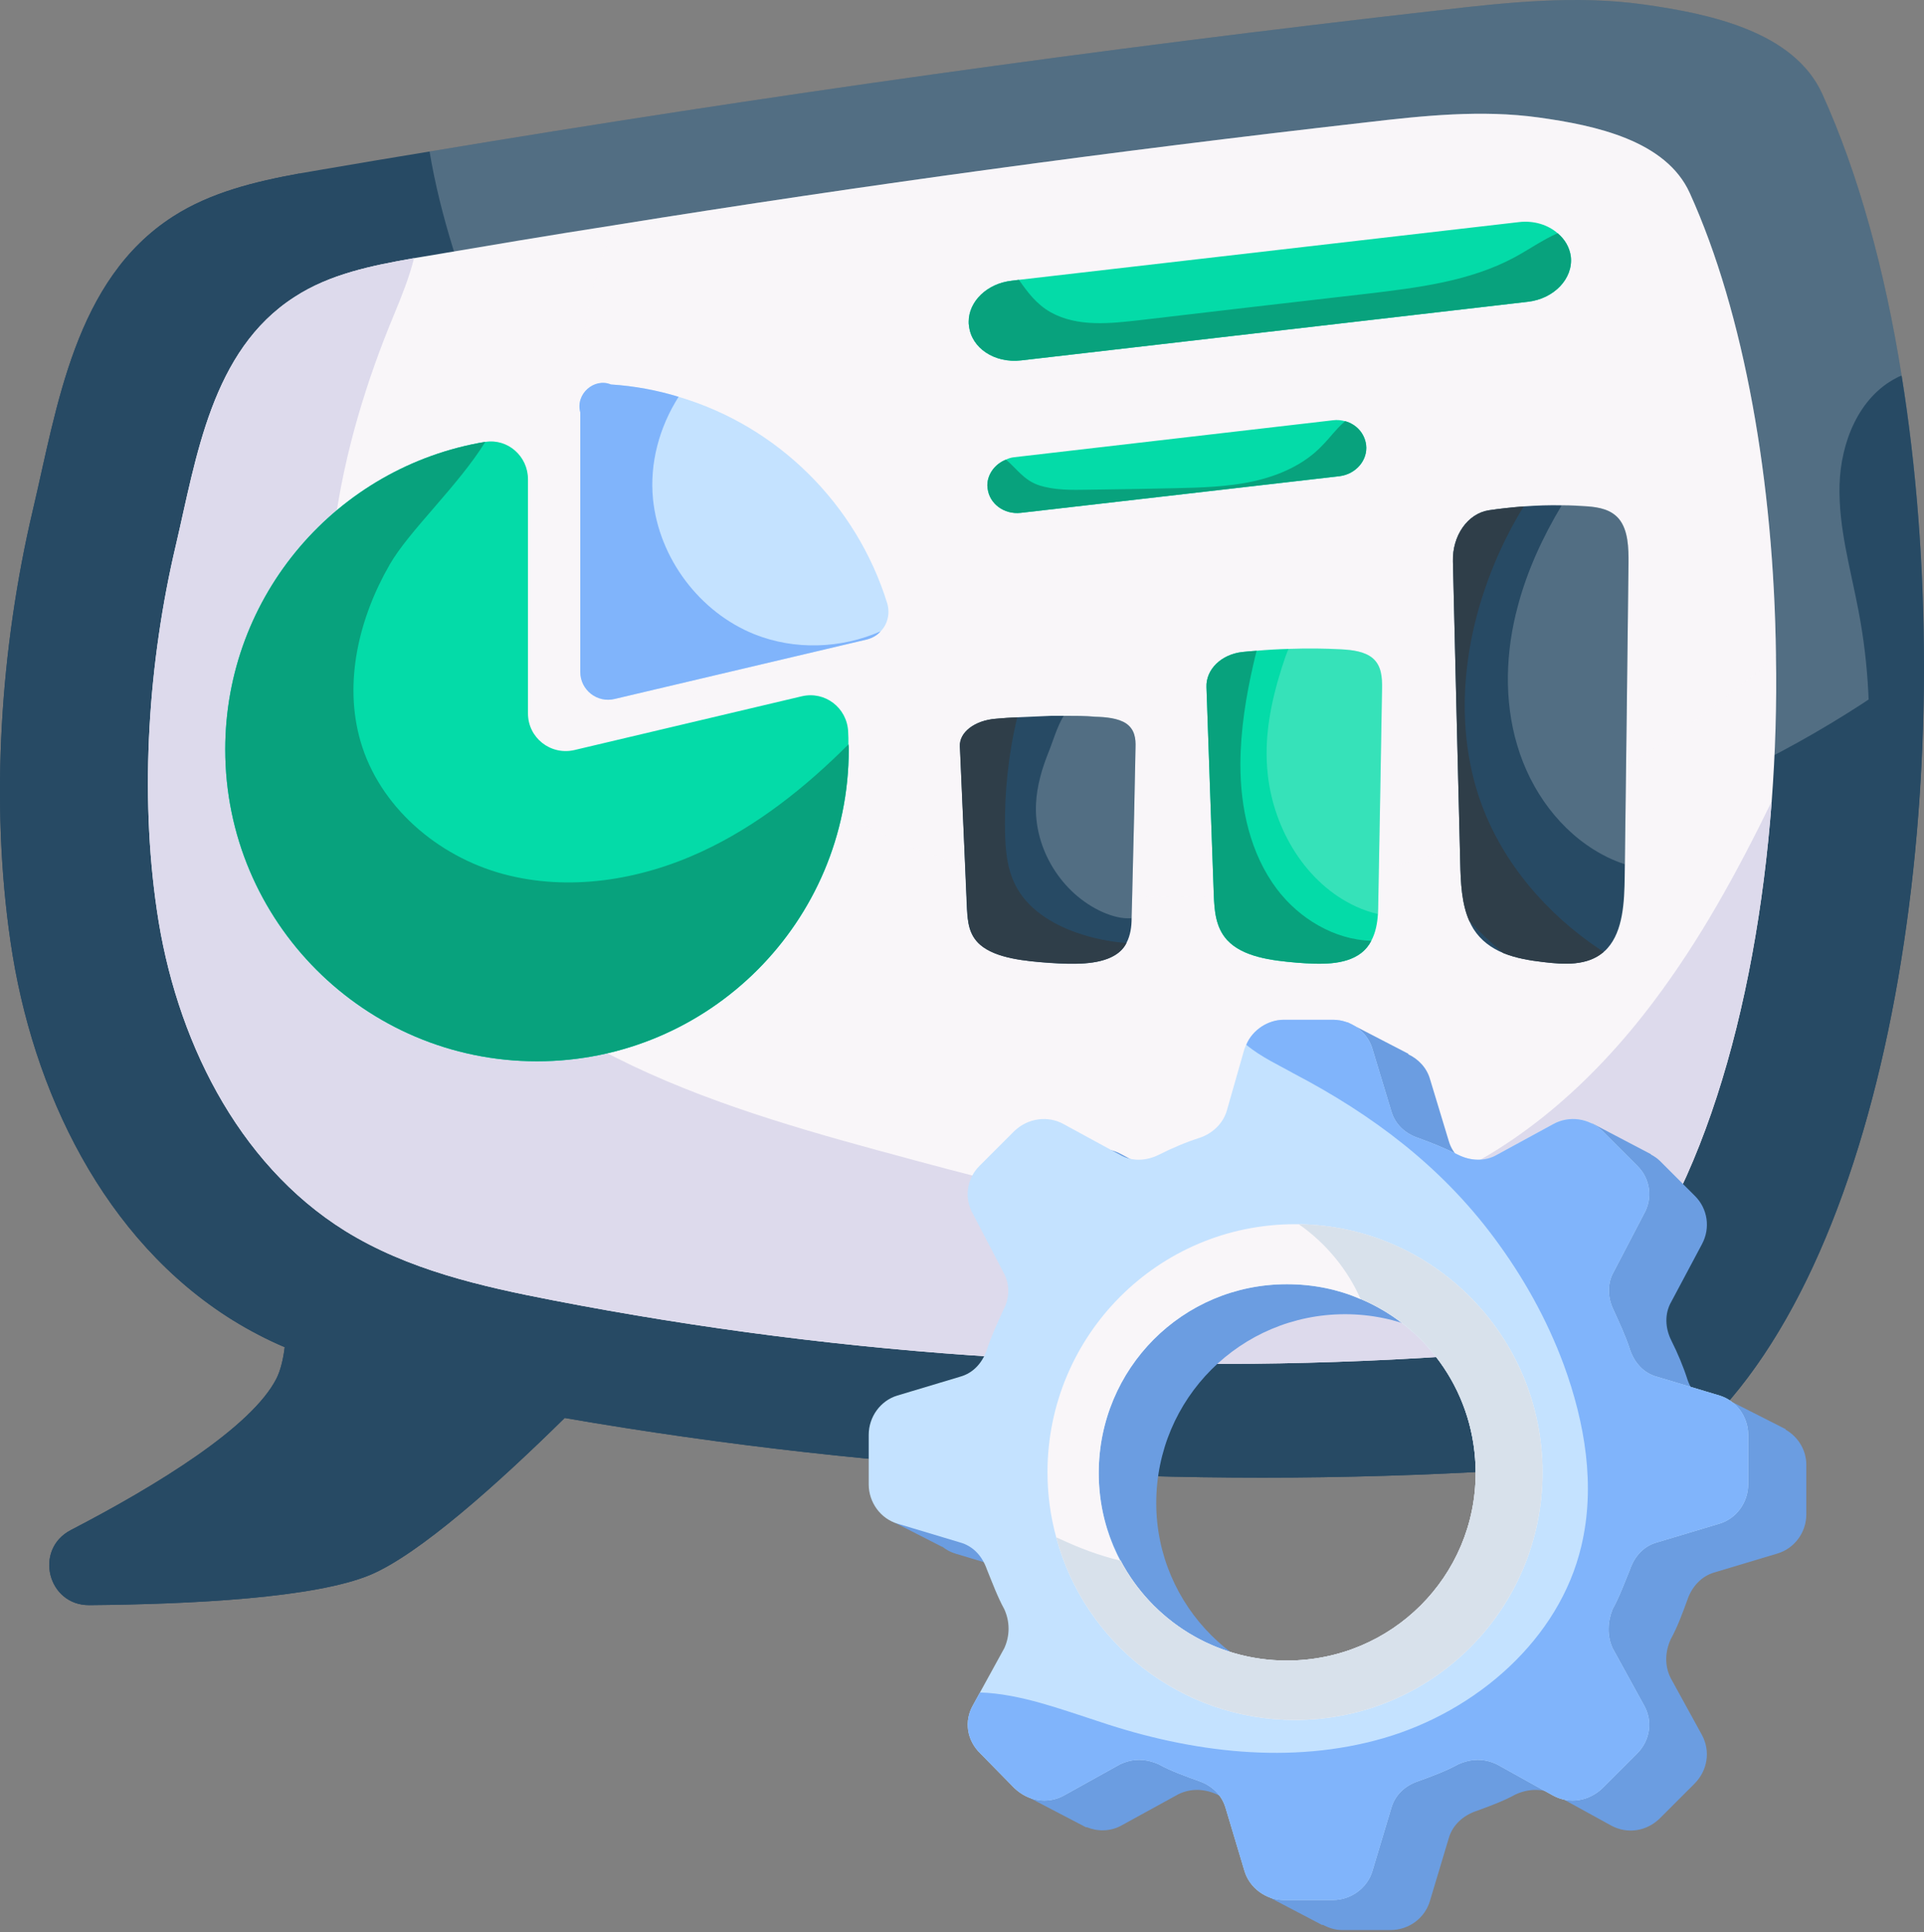
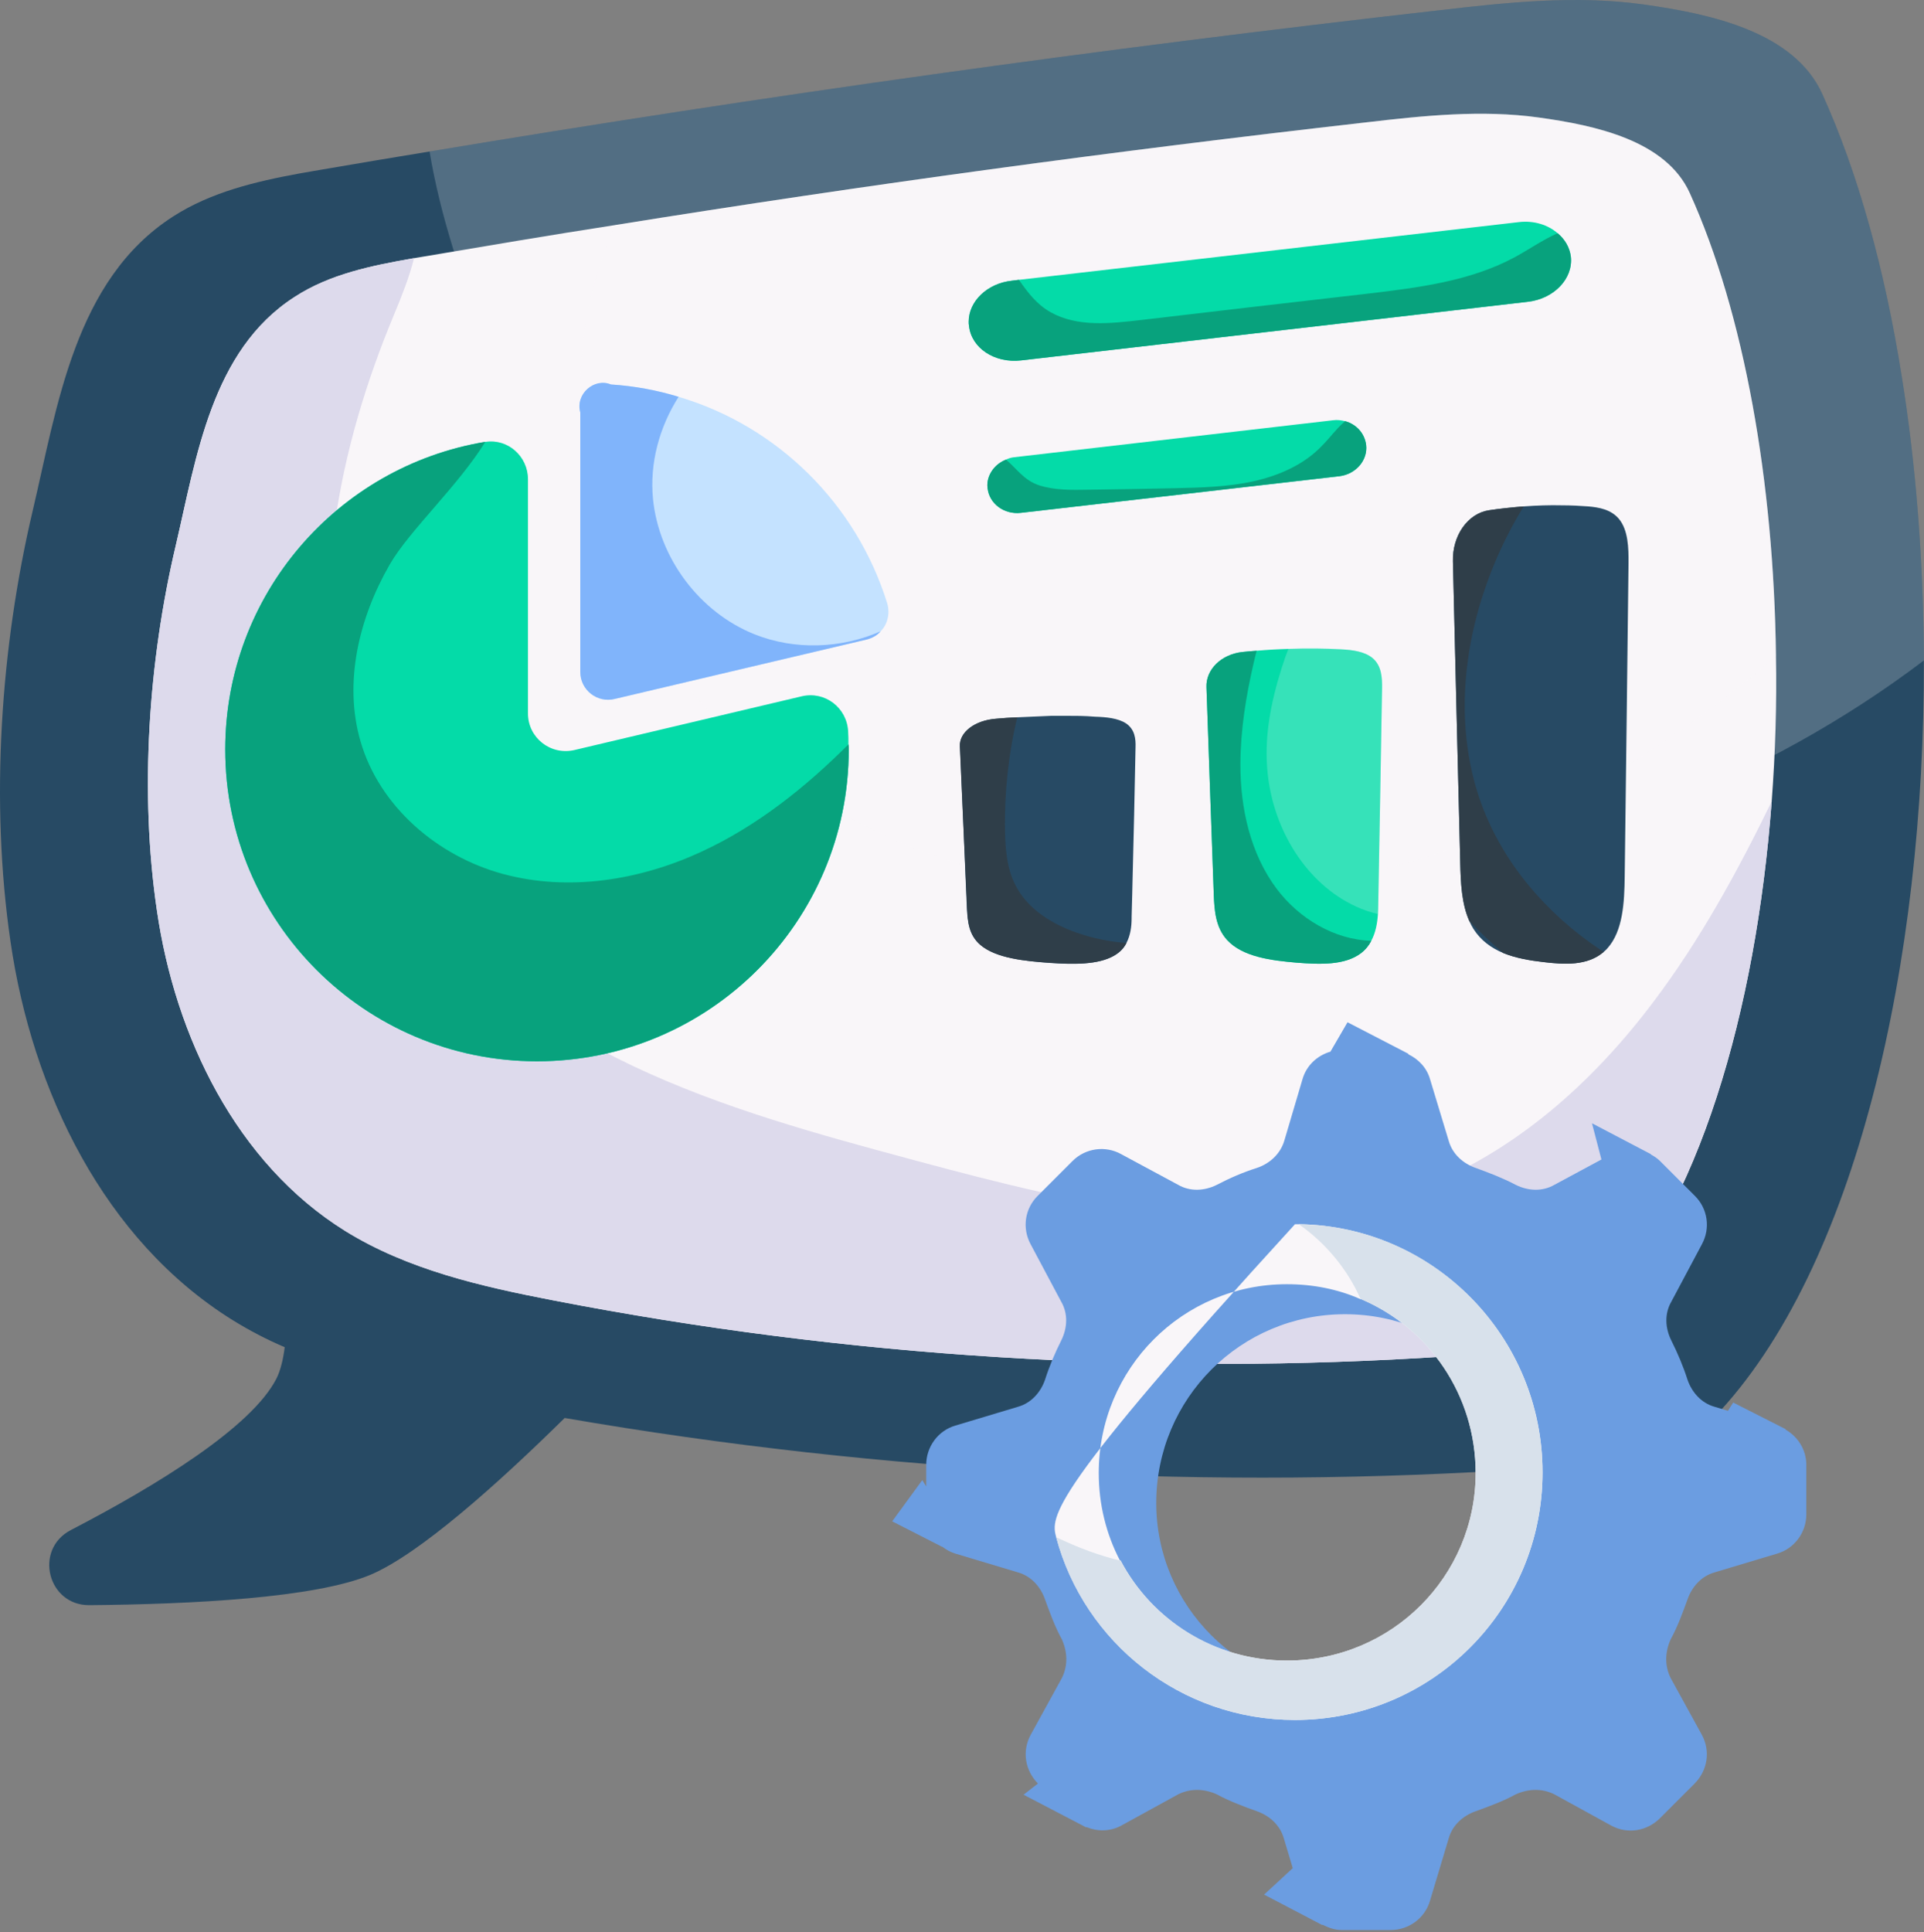
<svg xmlns="http://www.w3.org/2000/svg" width="248" height="249" viewBox="0 0 248 249" fill="none">
  <rect x="0" y="0" width="248" height="249" fill="#808080" stroke="none" />
  <path d="M247.982 85.12C248.099 123.849 239.352 163.479 220.914 182.707C215.304 188.503 206.125 188.699 198.083 189.247C156.266 192.066 114.095 189.874 72.787 182.747C64.079 191.323 54.036 200.29 47.76 202.953C40.659 205.929 24.89 206.752 11.513 206.869C6.138 206.908 4.334 199.703 9.12 197.197C20.222 191.44 32.461 183.921 35.638 177.656C36.148 176.638 36.501 175.228 36.697 173.622C34.383 172.643 32.147 171.469 29.989 170.137C13.435 159.838 4.138 140.61 1.353 121.343C-1.276 103.33 0.058 83.475 4.216 65.814C7.394 52.343 9.63 36.052 22.3 27.907C27.165 24.774 32.892 23.404 38.658 22.346C39.639 22.189 40.62 21.993 41.601 21.837C46.191 21.054 50.78 20.27 55.37 19.526C98.6 12.321 142.026 6.251 185.569 1.317C194.317 0.299 203.143 -0.641 211.852 0.573C220.522 1.787 231.231 4.097 234.879 12.086C239.508 22.267 242.96 34.799 245.118 48.426C247.001 60.057 247.942 72.549 247.982 85.12Z" fill="#274A64" />
  <g opacity="0.2">
    <path d="M247.982 85.12C237.704 92.913 226.21 99.218 214.284 103.917C197.102 110.691 178.626 114.607 160.149 113.824C132.022 112.611 104.562 100.118 85.223 79.755C75.455 69.495 67.806 57.277 62.667 44.08C59.528 36.052 56.743 27.789 55.37 19.526C98.6 12.321 142.026 6.251 185.569 1.317C194.317 0.299 203.144 -0.641 211.852 0.573C220.522 1.787 231.231 4.097 234.879 12.086C239.508 22.267 242.96 34.799 245.118 48.426C247.001 60.057 247.942 72.549 247.982 85.12Z" fill="white" />
  </g>
-   <path d="M220.914 182.707C215.304 188.503 206.125 188.698 198.083 189.247C156.266 192.066 114.095 189.873 72.787 182.746C64.079 191.323 54.036 200.29 47.76 202.953C40.659 205.929 24.89 206.751 11.513 206.869C6.138 206.908 4.334 199.703 9.12 197.196C20.222 191.44 32.461 183.921 35.638 177.655C36.148 176.637 36.501 175.227 36.697 173.622C34.383 172.643 32.147 171.468 29.989 170.137C13.435 159.838 4.138 140.61 1.353 121.343C-1.276 103.329 0.058 83.475 4.216 65.813C7.394 52.342 9.63 36.052 22.3 27.907C27.165 24.774 32.892 23.403 38.658 22.346C28.342 35.073 19.986 48.309 15.004 65.383C10.492 80.851 8.963 97.259 10.846 113.315C12.611 128.196 17.515 143.39 28.263 153.885C41.797 167.082 61.843 170.528 80.555 173.309C103.033 176.676 125.746 180.044 148.459 178.674C171.172 177.264 194.199 170.685 211.695 156.195C233.899 137.79 245 106.932 239.547 78.658C238.528 73.293 236.959 67.928 237.115 62.485C237.272 57.003 239.587 51.207 244.451 48.701C244.686 48.583 244.882 48.465 245.118 48.426C252.767 95.967 245.353 157.253 220.914 182.707Z" fill="#274A64" />
  <path d="M228.917 84.494C229.034 90.759 228.838 97.064 228.367 103.291C226.327 130.311 218.992 155.765 206.007 169.236C201.26 174.132 193.493 174.327 186.707 174.797C148.145 177.343 109.27 174.954 71.336 167.592C61.999 165.79 52.545 163.637 44.465 158.624C30.46 149.891 22.575 133.6 20.222 117.31C17.985 102.116 19.123 85.277 22.653 70.318C25.321 58.961 27.243 45.177 37.952 38.285C42.503 35.308 47.995 34.212 53.369 33.272C53.683 33.233 53.997 33.155 54.311 33.115C62.627 31.706 70.944 30.296 79.3 29.003C111.428 23.834 143.752 19.448 176.115 15.768C183.49 14.906 190.983 14.123 198.318 15.141C205.693 16.159 214.755 18.117 217.815 24.892C224.837 40.399 228.642 62.172 228.917 84.494Z" fill="#F9F6F9" />
  <path d="M228.367 103.291C226.327 130.311 218.992 155.765 206.007 169.236C201.26 174.131 193.493 174.327 186.707 174.797C148.145 177.343 109.27 174.954 71.336 167.592C61.999 165.79 52.545 163.637 44.465 158.624C30.46 149.891 22.575 133.6 20.222 117.31C17.985 102.116 19.123 85.277 22.653 70.318C25.321 58.961 27.243 45.177 37.952 38.284C42.503 35.308 47.995 34.212 53.369 33.272C52.742 35.778 51.761 38.206 50.819 40.478C47.21 49.132 44.465 58.178 43.17 67.459C40.973 83.28 43.366 100.118 52.193 113.433C59.254 124.085 70.002 131.878 81.535 137.36C93.108 142.843 105.543 146.21 117.9 149.539C139.28 155.295 162.385 161.013 183.059 153.141C195.219 148.52 205.301 139.514 213.107 129.136C219.149 121.148 223.974 112.297 228.367 103.291Z" fill="#DDDAEC" />
  <g opacity="0.2">
    <path d="M228.917 84.494C207.145 103.878 178.508 116.135 149.401 115.548C126.452 115.078 102.993 106.032 88.439 88.331C75.024 72.001 70.591 47.957 79.3 29.003C111.428 23.834 143.752 19.448 176.115 15.768C183.49 14.906 190.983 14.123 198.318 15.141C205.693 16.159 214.755 18.117 217.815 24.892C224.837 40.399 228.642 62.172 228.917 84.494Z" fill="#F9F6F9" />
  </g>
  <path d="M230.154 184.245L230.176 184.192L223.405 180.757L222.731 181.822L220.988 181.299C219.296 180.816 218.088 179.446 217.524 177.835C216.96 176.062 216.234 174.37 215.429 172.758C214.623 171.147 214.543 169.294 215.429 167.763L219.377 160.351C220.505 158.255 220.102 155.758 218.491 154.146L213.979 149.634C213.62 149.276 213.206 149.012 212.782 148.778L212.787 148.74L212.57 148.627C212.568 148.625 212.565 148.624 212.562 148.622L205.204 144.767L206.421 149.434L200.362 152.696C198.831 153.582 196.978 153.502 195.367 152.696C193.674 151.81 191.983 151.165 190.21 150.52C188.599 149.957 187.229 148.748 186.745 147.056L184.328 139.079C183.907 137.607 182.838 136.498 181.518 135.868L181.535 135.807L173.694 131.747L171.492 135.533C169.794 136.026 168.395 137.316 167.891 139.079L165.555 146.975C165.071 148.667 163.702 149.957 162.01 150.52C160.237 151.084 158.545 151.81 156.853 152.696C155.242 153.502 153.389 153.582 151.858 152.696L144.526 148.748C142.512 147.62 139.933 147.942 138.241 149.634L133.729 154.146C132.118 155.758 131.715 158.255 132.843 160.351L136.791 167.763C137.677 169.294 137.597 171.147 136.791 172.758C135.985 174.37 135.26 176.062 134.696 177.835C134.132 179.446 132.924 180.816 131.231 181.299L123.174 183.716C120.918 184.361 119.388 186.456 119.388 188.792V191.564L118.883 190.753L115.001 196.066L121.432 199.349H121.479C121.982 199.734 122.539 200.052 123.174 200.234L131.231 202.651C132.924 203.134 134.132 204.504 134.696 206.115C135.341 207.888 135.985 209.661 136.872 211.272C137.597 212.883 137.677 214.656 136.872 216.267L132.843 223.599C131.72 225.684 132.118 228.165 133.79 229.857L131.936 231.298L139.545 235.267C139.612 235.304 139.677 235.339 139.746 235.373L140.003 235.506L140.059 235.475C141.483 236.059 143.092 236.054 144.526 235.282L151.858 231.254C153.469 230.448 155.242 230.528 156.853 231.254C158.465 232.14 160.237 232.785 162.01 233.429C163.621 233.993 164.991 235.202 165.474 236.894L166.636 240.765L162.94 244.172L170.441 248.099L170.489 248.052C171.245 248.456 172.073 248.738 172.968 248.738H179.252C181.589 248.738 183.684 247.207 184.328 244.951L186.745 236.894C187.229 235.202 188.599 233.993 190.21 233.429C191.983 232.785 193.755 232.14 195.367 231.254C196.978 230.528 198.751 230.448 200.362 231.254L207.694 235.282C209.789 236.41 212.287 236.008 213.979 234.316L218.41 229.884C220.102 228.192 220.505 225.694 219.377 223.599L215.348 216.267C214.543 214.656 214.623 212.883 215.348 211.272C216.234 209.661 216.879 207.888 217.524 206.115C218.088 204.504 219.296 203.134 220.988 202.651L229.046 200.234C231.301 199.589 232.832 197.494 232.832 195.158V188.792C232.832 186.875 231.77 185.169 230.154 184.245ZM173.37 217.879C159.915 217.879 149.038 207.001 149.038 193.708C149.038 180.252 159.915 169.374 173.37 169.374C186.826 169.374 197.703 180.252 197.703 193.708C197.703 207.001 186.826 217.879 173.37 217.879Z" fill="#6B9DE1" />
-   <path d="M221.633 179.849L213.576 177.432C211.803 176.949 210.675 175.579 210.112 173.967C209.547 172.195 208.741 170.503 208.016 168.891C207.211 167.28 207.13 165.427 208.016 163.896L211.884 156.483C213.093 154.388 212.69 151.891 211.078 150.279L206.566 145.767C204.793 144.075 202.215 143.753 200.201 144.88L192.95 148.829C191.419 149.715 189.565 149.634 187.954 148.829C186.182 147.942 184.57 147.298 182.798 146.653C181.105 146.089 179.817 144.88 179.333 143.189L176.916 135.212C176.271 132.956 174.096 131.425 171.84 131.425H165.475C163.46 131.425 161.446 132.714 160.64 134.648C160.56 134.809 160.479 134.97 160.398 135.212L158.143 143.108C157.659 144.8 156.289 146.089 154.597 146.653C152.825 147.217 151.133 147.942 149.36 148.829C147.748 149.634 145.895 149.715 144.364 148.829L137.113 144.88C135.099 143.753 132.521 144.075 130.748 145.767L126.236 150.279C124.624 151.891 124.222 154.388 125.43 156.483L129.298 163.896C130.184 165.427 130.184 167.28 129.298 168.891C128.572 170.503 127.767 172.195 127.203 173.967C126.639 175.579 125.511 176.949 123.738 177.432L115.681 179.849C113.505 180.494 111.974 182.589 111.974 184.925V191.29C111.974 193.627 113.505 195.722 115.681 196.366L123.738 198.783C125.511 199.267 126.639 200.637 127.203 202.248C127.928 204.021 128.572 205.793 129.459 207.404C130.184 209.016 130.184 210.789 129.459 212.4L126.317 218.121L125.43 219.732C124.222 221.827 124.624 224.325 126.397 226.016L130.748 230.448C132.521 232.14 135.018 232.543 137.113 231.415L144.364 227.386C146.057 226.58 147.748 226.661 149.36 227.386C150.972 228.273 152.825 228.917 154.597 229.562C156.209 230.126 157.498 231.334 157.981 233.026L160.398 241.083C161.043 243.339 163.219 244.87 165.475 244.87H171.84C174.096 244.87 176.271 243.339 176.916 241.083L179.333 233.026C179.817 231.334 181.105 230.126 182.798 229.562C184.57 228.917 186.343 228.273 187.954 227.386C189.565 226.661 191.257 226.58 192.95 227.386L200.201 231.415C202.296 232.543 204.793 232.14 206.566 230.448L210.998 226.016C212.69 224.325 213.093 221.827 211.884 219.732L207.855 212.4C207.13 210.789 207.211 209.016 207.855 207.404C208.741 205.793 209.386 204.021 210.112 202.248C210.675 200.637 211.803 199.267 213.576 198.783L221.633 196.366C223.808 195.722 225.339 193.627 225.339 191.29V184.925C225.339 182.589 223.808 180.494 221.633 179.849ZM165.877 165.507C179.413 165.507 190.21 176.384 190.21 189.84C190.21 203.134 179.413 214.011 165.877 214.011C152.422 214.011 141.626 203.134 141.626 189.84C141.626 176.384 152.422 165.507 165.877 165.507Z" fill="#C4E2FF" />
-   <path d="M167.408 157.772H166.925C149.279 157.772 135.018 172.114 135.018 189.759C135.018 192.66 135.421 195.48 136.146 198.139C139.772 211.675 152.18 221.666 166.925 221.666C184.57 221.666 198.831 207.404 198.831 189.759C198.831 172.275 184.812 158.014 167.408 157.772ZM165.877 214.011C156.531 214.011 148.474 208.775 144.445 201.12C144.445 201.12 144.445 201.12 144.364 201.12C142.592 197.736 141.626 193.868 141.626 189.84C141.626 176.384 152.422 165.507 165.877 165.507C169.261 165.507 172.484 166.151 175.385 167.441H175.465C184.167 171.147 190.21 179.768 190.21 189.84C190.21 203.134 179.413 214.011 165.877 214.011Z" fill="#F9F6F9" />
+   <path d="M167.408 157.772H166.925C135.018 192.66 135.421 195.48 136.146 198.139C139.772 211.675 152.18 221.666 166.925 221.666C184.57 221.666 198.831 207.404 198.831 189.759C198.831 172.275 184.812 158.014 167.408 157.772ZM165.877 214.011C156.531 214.011 148.474 208.775 144.445 201.12C144.445 201.12 144.445 201.12 144.364 201.12C142.592 197.736 141.626 193.868 141.626 189.84C141.626 176.384 152.422 165.507 165.877 165.507C169.261 165.507 172.484 166.151 175.385 167.441H175.465C184.167 171.147 190.21 179.768 190.21 189.84C190.21 203.134 179.413 214.011 165.877 214.011Z" fill="#F9F6F9" />
  <path d="M198.831 189.759C198.831 207.404 184.57 221.666 166.924 221.666C152.18 221.666 139.772 211.675 136.146 198.139C136.388 198.22 136.549 198.3 136.71 198.38C139.127 199.508 141.706 200.475 144.364 201.12H144.445C148.474 208.775 156.531 214.011 165.877 214.011C179.413 214.011 190.21 203.134 190.21 189.84C190.21 179.768 184.167 171.147 175.465 167.441H175.385C173.693 163.573 170.872 160.189 167.408 157.772C184.812 158.014 198.831 172.275 198.831 189.759Z" fill="#D8E1EB" />
-   <path d="M225.339 184.925V191.29C225.339 193.627 223.808 195.722 221.633 196.366L213.576 198.783C211.803 199.267 210.675 200.637 210.112 202.248C209.386 204.021 208.741 205.793 207.855 207.404C207.211 209.016 207.13 210.789 207.855 212.4L211.884 219.732C213.093 221.827 212.69 224.325 210.998 226.016L206.566 230.448C204.793 232.14 202.296 232.543 200.201 231.415L192.95 227.386C191.257 226.58 189.565 226.661 187.954 227.386C186.343 228.273 184.57 228.917 182.797 229.562C181.105 230.126 179.816 231.334 179.333 233.026L176.916 241.083C176.271 243.339 174.096 244.87 171.84 244.87H165.474C163.219 244.87 161.043 243.339 160.398 241.083L157.981 233.026C157.498 231.334 156.209 230.126 154.597 229.562C152.825 228.917 150.971 228.273 149.36 227.386C147.748 226.661 146.057 226.58 144.364 227.386L137.113 231.415C135.018 232.543 132.521 232.14 130.748 230.448L126.397 226.016C124.624 224.325 124.222 221.827 125.43 219.732L126.316 218.121C131.473 218.282 136.791 220.296 141.786 221.908C153.55 225.856 166.441 227.467 178.366 224.002C190.291 220.538 201.007 211.272 203.827 199.267C205.68 191.532 204.31 183.394 201.571 175.901C199.395 170.019 196.333 164.54 192.546 159.465C185.698 150.279 176.916 143.672 166.764 138.354C165.071 137.387 162.574 136.26 160.64 134.648C161.446 132.714 163.46 131.425 165.474 131.425H171.84C174.096 131.425 176.271 132.956 176.916 135.212L179.333 143.189C179.816 144.88 181.105 146.089 182.797 146.653C184.57 147.298 186.181 147.942 187.954 148.829C189.565 149.634 191.419 149.715 192.95 148.829L200.201 144.88C202.215 143.753 204.793 144.075 206.566 145.767L211.078 150.279C212.69 151.891 213.093 154.388 211.884 156.483L208.016 163.896C207.13 165.427 207.211 167.28 208.016 168.891C208.741 170.503 209.547 172.195 210.112 173.967C210.675 175.579 211.803 176.949 213.576 177.432L221.633 179.849C223.808 180.494 225.339 182.589 225.339 184.925Z" fill="#80B4FB" />
  <path d="M146.369 96.322C146.253 102.096 146.137 107.831 145.982 113.565C145.982 114.108 145.943 114.65 145.943 115.232C145.904 116.201 145.904 117.169 145.865 118.138V118.332C145.865 119.417 145.71 120.541 145.207 121.509C144.897 122.168 144.393 122.71 143.656 123.136C141.564 124.377 138.271 124.299 135.364 124.105C132.109 123.873 128.389 123.485 126.374 121.78C124.863 120.502 124.747 118.797 124.63 117.169C124.398 111.55 123.972 101.282 123.739 96.206C123.623 94.384 125.638 92.834 128.389 92.64C129.242 92.563 130.172 92.485 131.14 92.447C132.613 92.369 134.085 92.33 135.558 92.253H137.108C138.541 92.253 139.898 92.253 141.138 92.369C142.572 92.408 144.122 92.563 145.129 93.221C146.292 93.996 146.408 95.237 146.369 96.322Z" fill="#274A64" />
  <path d="M178.142 88.751C177.985 97.983 177.829 107.234 177.652 116.466C177.652 116.903 177.632 117.34 177.613 117.796C177.535 118.987 177.319 120.198 176.75 121.251C176.456 121.846 176.024 122.382 175.436 122.839C173.318 124.447 170.063 124.288 167.18 124.07C163.885 123.792 160.179 123.335 158.159 121.132C156.669 119.484 156.531 117.3 156.453 115.255C156.198 108.108 155.728 95.064 155.512 88.572C155.414 86.289 157.414 84.323 160.159 84.026C160.767 83.966 161.376 83.906 161.983 83.867C163.336 83.748 164.709 83.668 166.082 83.629C168.513 83.549 170.887 83.569 172.926 83.688C174.358 83.768 175.887 83.966 176.907 84.8C178.103 85.793 178.162 87.361 178.142 88.751Z" fill="#04DBA8" />
  <path d="M209.912 72.63C209.755 85.555 209.617 98.46 209.441 111.384C209.441 111.9 209.421 112.436 209.421 112.952C209.382 116.268 209.205 119.961 207.205 122.204C207.048 122.383 206.891 122.542 206.715 122.68C204.597 124.507 201.616 124.308 198.949 123.991C197.223 123.792 195.4 123.495 193.752 122.819C192.242 122.184 190.889 121.231 189.928 119.722C189.732 119.405 189.556 119.067 189.399 118.71C188.399 116.486 188.281 113.746 188.222 111.166C187.967 100.782 187.496 81.803 187.281 72.372C187.183 69.037 189.183 66.178 191.929 65.761C193.38 65.543 194.909 65.384 196.42 65.265C198.086 65.145 199.734 65.086 201.303 65.126C202.499 65.126 203.636 65.185 204.695 65.265C206.127 65.384 207.656 65.662 208.676 66.873C209.872 68.322 209.931 70.605 209.912 72.63Z" fill="#274A64" />
  <path d="M206.715 122.68C204.597 124.507 201.616 124.308 198.949 123.991C197.223 123.792 195.4 123.495 193.752 122.819C192.223 121.529 190.772 120.159 189.399 118.71C188.399 116.486 188.281 113.746 188.222 111.166C187.967 100.782 187.496 81.803 187.281 72.372C187.183 69.037 189.183 66.178 191.929 65.761C193.38 65.543 194.909 65.384 196.42 65.265C195.91 66.059 195.439 66.873 194.988 67.707C193.556 70.347 192.34 73.127 191.38 75.965C188.34 84.86 187.732 94.787 190.948 103.601C193.772 111.304 199.4 117.797 206.166 122.323C206.342 122.442 206.519 122.561 206.715 122.68Z" fill="#2F3E49" />
  <g opacity="0.2">
-     <path d="M209.912 72.63C209.755 85.555 209.617 98.46 209.441 111.384C208.401 111.046 207.381 110.61 206.421 110.074C201.126 107.175 197.302 101.914 195.576 96.077C193.831 90.26 194.066 83.927 195.655 78.07C196.87 73.504 198.871 69.176 201.303 65.126C202.498 65.126 203.636 65.185 204.695 65.265C206.127 65.384 207.656 65.662 208.676 66.873C209.872 68.322 209.931 70.605 209.912 72.63Z" fill="white" />
-   </g>
+     </g>
  <path d="M176.75 121.251C176.456 121.847 176.024 122.383 175.436 122.839C173.318 124.448 170.063 124.289 167.18 124.07C163.885 123.792 160.179 123.336 158.159 121.132C156.669 119.484 156.531 117.3 156.453 115.255C156.198 108.108 155.728 95.065 155.512 88.573C155.414 86.289 157.414 84.324 160.159 84.026C160.767 83.967 161.376 83.907 161.983 83.867C161.846 84.403 161.709 84.92 161.591 85.456C160.611 89.704 159.904 94.052 159.885 98.44C159.865 104.137 161.16 110.014 164.572 114.561C167.474 118.412 172.024 121.112 176.75 121.251Z" fill="#08A27D" />
  <g opacity="0.2">
    <path d="M178.142 88.751C177.985 97.983 177.829 107.234 177.652 116.466C177.652 116.903 177.633 117.34 177.613 117.796C176.652 117.578 175.711 117.26 174.809 116.843C168.357 113.885 164.2 106.956 163.415 99.829C162.885 95.104 163.807 90.498 165.239 85.991C165.494 85.177 165.768 84.383 166.082 83.629C168.514 83.549 170.887 83.569 172.926 83.688C174.358 83.768 175.887 83.966 176.907 84.8C178.103 85.793 178.162 87.361 178.142 88.751Z" fill="white" />
  </g>
  <path d="M145.197 121.529C144.883 122.144 144.373 122.7 143.648 123.137C141.529 124.388 138.274 124.269 135.391 124.09C132.097 123.871 128.391 123.514 126.37 121.787C124.88 120.496 124.743 118.769 124.664 117.161C124.41 111.543 123.939 101.279 123.723 96.196C123.625 94.389 125.625 92.841 128.371 92.623C129.273 92.543 130.195 92.484 131.116 92.444C129.979 97.229 129.449 102.172 129.547 107.116C129.586 109.498 129.802 111.96 130.881 114.064C132.41 117.121 135.529 119.047 138.705 120.179C140.804 120.913 142.981 121.37 145.197 121.529Z" fill="#2F3E49" />
  <g opacity="0.2">
-     <path d="M146.369 96.322C146.253 102.096 146.136 107.831 145.982 113.565C145.982 114.108 145.943 114.65 145.943 115.232C145.904 116.201 145.904 117.169 145.865 118.138V118.332C144.625 118.448 143.308 118.06 142.145 117.557C136.837 115.193 133.233 109.38 133.543 103.529C133.659 101.243 134.318 99.034 135.17 96.903C135.674 95.701 136.216 93.725 137.108 92.253C138.541 92.253 139.898 92.253 141.138 92.369C142.572 92.408 144.122 92.563 145.129 93.221C146.291 93.996 146.408 95.237 146.369 96.322Z" fill="white" />
-   </g>
+     </g>
  <path d="M109.402 96.593C109.402 118.758 91.421 136.777 69.218 136.777C47.014 136.777 29.034 118.758 29.034 96.593C29.034 76.675 43.488 60.129 62.514 56.952H62.553C65.459 56.487 68.055 58.812 68.055 61.756V91.943C68.055 95.082 70.961 97.368 74.023 96.67L103.356 89.734C106.34 89.037 109.169 91.207 109.324 94.268C109.363 94.81 109.363 95.392 109.363 95.934C109.402 96.167 109.402 96.36 109.402 96.593Z" fill="#04DBA8" />
  <path d="M113.509 81.364C113.083 81.868 112.463 82.217 111.765 82.41L79.215 90.083C76.968 90.625 74.798 88.92 74.798 86.595V53.154C74.139 50.752 76.619 48.659 78.75 49.55C81.773 49.744 84.679 50.287 87.469 51.139C100.295 54.937 110.409 65.012 114.362 77.76C114.749 79.078 114.4 80.473 113.509 81.364Z" fill="#C4E2FF" />
  <path d="M109.402 96.593C109.402 118.758 91.421 136.777 69.218 136.777C47.014 136.777 29.034 118.758 29.034 96.593C29.034 76.675 43.488 60.129 62.514 56.952H62.553C59.027 62.648 52.749 68.383 50.23 72.762C46.278 79.621 44.263 87.952 46.472 95.547C48.913 103.955 56.392 110.349 64.839 112.635C73.286 114.922 82.47 113.449 90.414 109.768C97.544 106.474 103.783 101.514 109.363 95.934C109.402 96.167 109.402 96.36 109.402 96.593Z" fill="#08A27D" />
  <path d="M113.509 81.364C113.083 81.868 112.463 82.217 111.765 82.41L79.215 90.083C76.968 90.625 74.798 88.92 74.798 86.595V53.154C74.139 50.752 76.619 48.659 78.75 49.55C81.773 49.744 84.679 50.287 87.469 51.139C84.989 55.053 83.71 59.703 84.175 64.353C84.95 71.948 90.181 78.923 97.273 81.752C102.426 83.805 108.394 83.612 113.509 81.364Z" fill="#80B4FB" />
  <path d="M202.479 33.082C202.789 35.91 200.309 38.507 196.937 38.894L131.605 46.451C128.195 46.838 125.212 44.862 124.901 41.994C124.863 41.8 124.863 41.645 124.863 41.452C124.863 38.856 127.226 36.531 130.404 36.182L131.334 36.065L195.775 28.625C197.712 28.393 199.534 28.974 200.774 30.059C201.704 30.834 202.324 31.88 202.479 33.082Z" fill="#04DBA8" />
  <path d="M176.09 57.339C176.322 59.315 174.773 61.098 172.68 61.369L131.566 66.096C129.435 66.329 127.536 64.934 127.304 62.958C127.304 62.842 127.265 62.687 127.265 62.57C127.265 61.098 128.273 59.78 129.668 59.238C129.978 59.083 130.326 58.967 130.714 58.928L171.828 54.162C172.37 54.084 172.874 54.162 173.378 54.278C174.811 54.665 175.896 55.828 176.09 57.339Z" fill="#04DBA8" />
  <path d="M202.479 33.082C202.789 35.91 200.309 38.507 196.937 38.894L131.605 46.45C128.195 46.838 125.212 44.862 124.901 41.994C124.863 41.8 124.863 41.645 124.863 41.452C124.863 38.855 127.226 36.531 130.404 36.181L131.334 36.065C132.458 37.654 133.582 39.204 135.441 40.25C138.929 42.188 143.153 41.684 146.95 41.258C156.754 40.095 166.519 38.972 176.284 37.848C182.794 37.073 189.459 36.259 195.232 33.159C197.093 32.152 198.836 30.912 200.774 30.059C201.704 30.834 202.324 31.88 202.479 33.082Z" fill="#08A27D" />
  <path d="M176.09 57.339C176.322 59.315 174.773 61.097 172.68 61.369L131.566 66.096C129.435 66.329 127.536 64.934 127.304 62.958C127.304 62.841 127.265 62.687 127.265 62.57C127.265 61.097 128.273 59.78 129.668 59.238C131.024 60.361 131.954 61.873 133.891 62.531C135.906 63.19 138.115 63.152 140.285 63.113C143.966 63.074 147.687 62.996 151.368 62.919C154.778 62.841 158.226 62.764 161.559 62.028C164.891 61.291 168.146 59.858 170.471 57.378C171.44 56.409 172.215 55.285 173.261 54.394L173.378 54.278C174.811 54.665 175.896 55.828 176.09 57.339Z" fill="#08A27D" />
</svg>